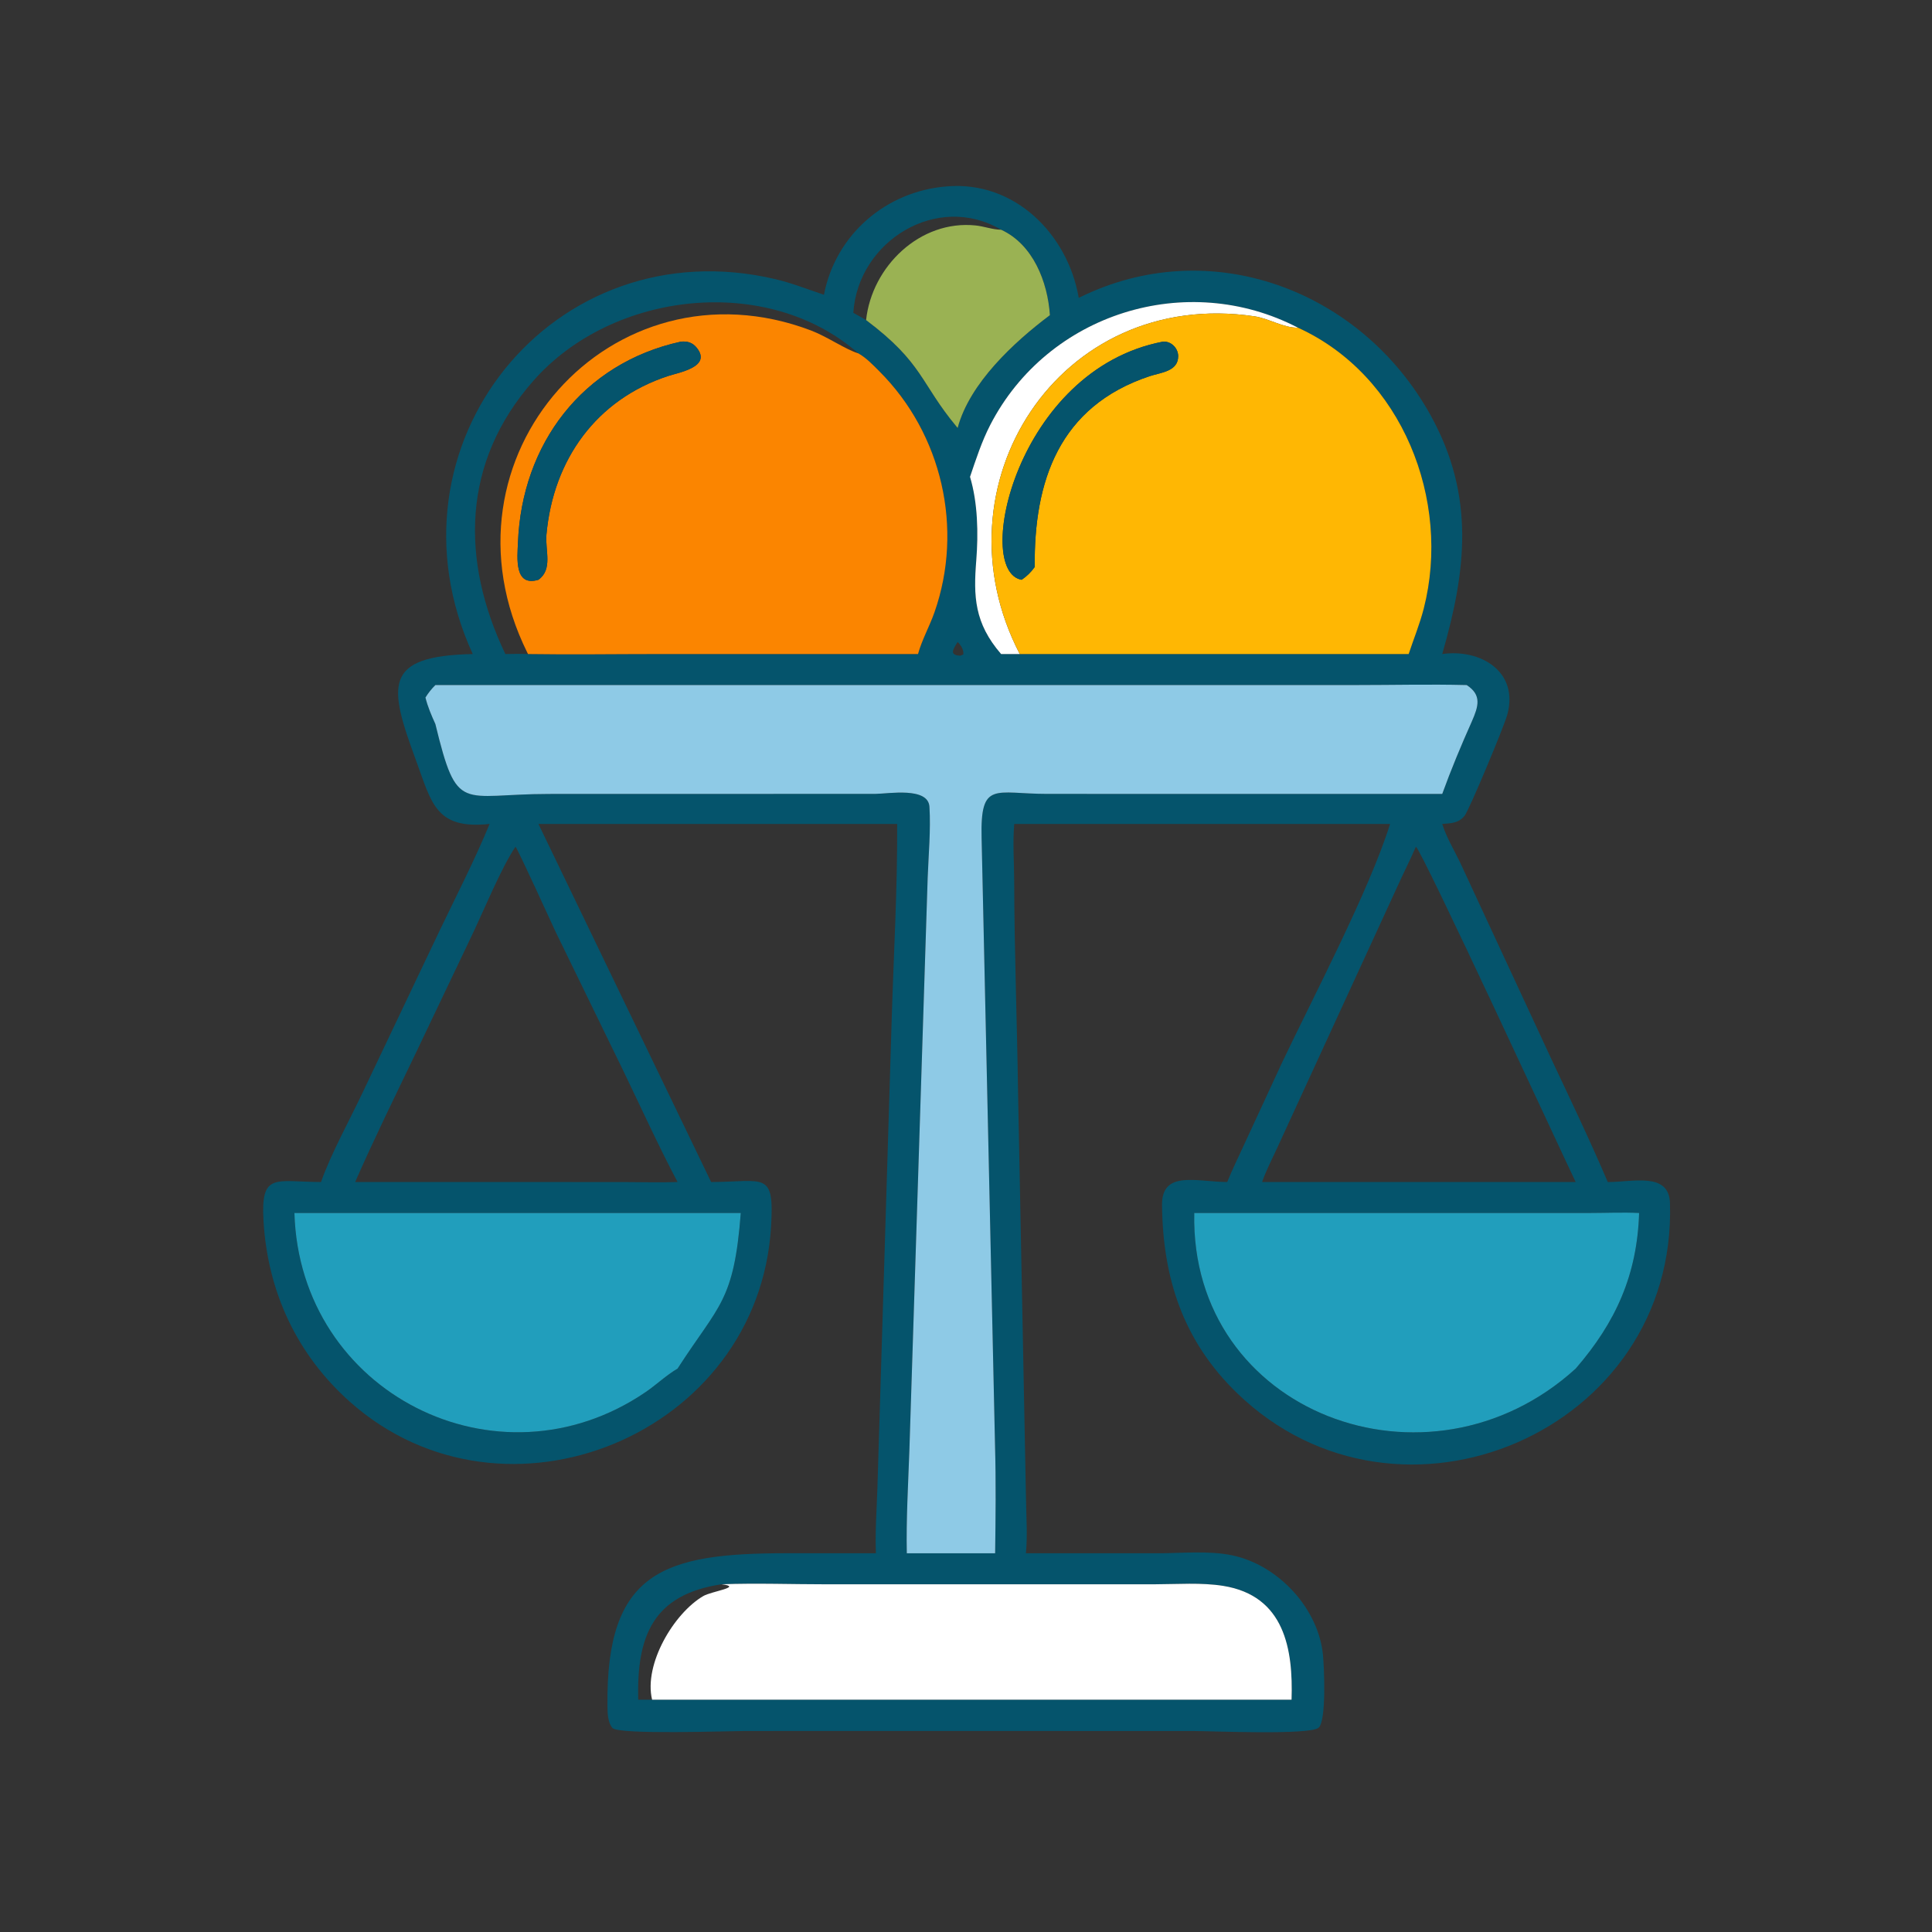
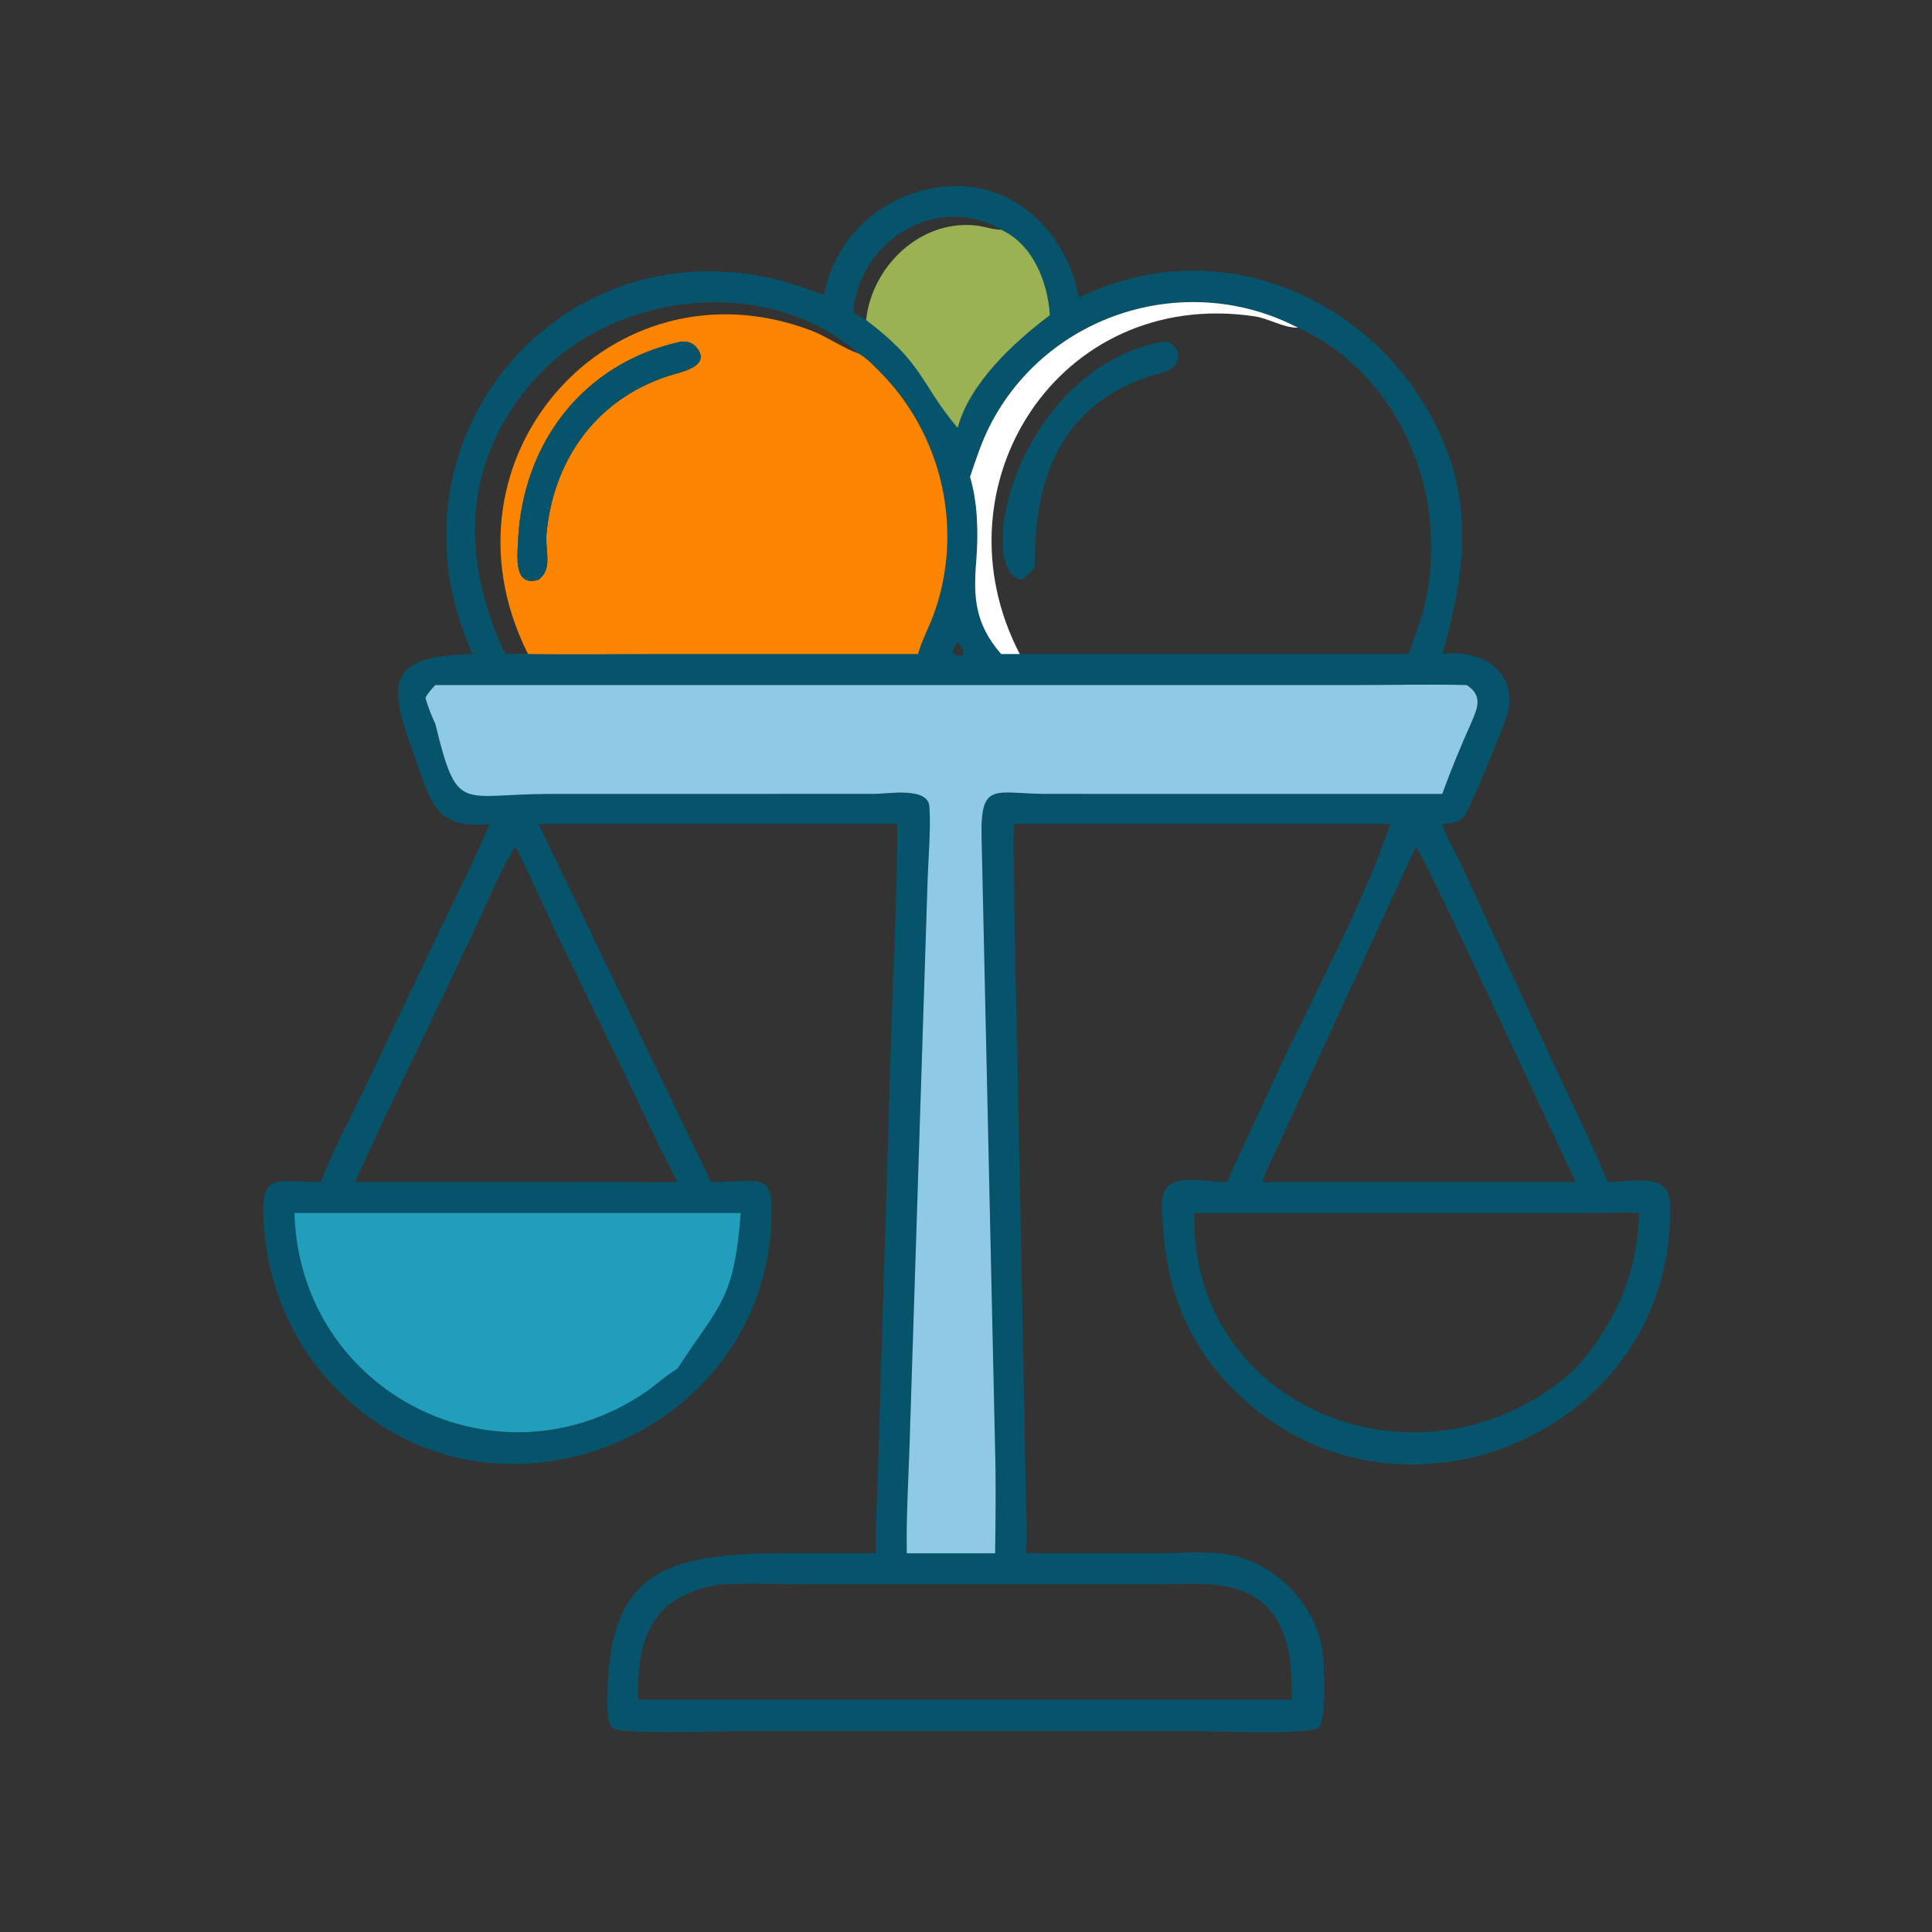
<svg xmlns="http://www.w3.org/2000/svg" width="1024" height="1024">
  <rect width="100%" height="100%" fill="#333333" stroke="none" />
  <path fill="#05546C" transform="scale(2 2)" d="M218.357 78.114C221.426 62.184 234.783 50.649 250.949 49.396C268.866 47.873 282.978 62.035 285.878 78.939C320.597 61.647 360.756 76.827 379.132 110.062C390.995 131.52 388.552 151.3 382.207 173.328C392.248 171.875 402.589 177.925 399.45 189.396C398.589 192.54 389.344 214.705 388.117 216.205C386.517 218.16 384.537 218.183 382.207 218.354C383.334 221.986 385.35 225.217 386.977 228.634L410.827 280.012C416.009 291.063 421.287 302.015 426.075 313.251C432.642 313.279 442.304 310.506 442.56 318.809C444.436 379.396 370.806 410.711 327.859 369.212C313.53 355.367 308.173 338.767 307.95 319.373C307.843 310.019 317.18 313.199 325.225 313.251C326.643 309.754 328.347 306.327 329.91 302.888L339.705 281.714C347.887 264.471 362.843 236.077 368.384 218.354L268.788 218.354C268.349 223.314 268.754 228.352 268.767 233.331C268.814 252.191 269.544 271.064 269.804 289.927L271.902 397.297C271.963 402.148 272.337 406.779 271.875 411.635L306.596 411.64C313.053 411.639 320.257 410.863 326.574 412.189C338.688 414.731 349.349 426.141 350.594 438.516C350.915 441.706 351.576 456.089 349.413 457.884C347.012 459.877 320.71 458.737 316.303 458.737L258.76 458.728L197.374 458.732C193.347 458.732 163.947 459.78 162.313 457.937C161.055 456.518 161.008 453.966 160.985 452.153C160.538 416.38 175.9 411.625 208.427 411.625L232.125 411.635C231.898 405.922 232.335 400.127 232.519 394.412L236.313 270.007C236.838 252.797 237.846 235.58 237.759 218.354L142.688 218.354L188.457 313.251C202.711 313.177 205.211 310.253 204.342 325.008C201.083 380.289 133.717 407.83 92.813 371.566C78.692 359.047 70.923 342.32 69.831 323.533C69.081 310.629 72.84 313.18 85.07 313.251C87.734 305.686 92.608 296.948 96.101 289.534L116.519 246.59C121.019 237.218 125.783 227.972 129.752 218.354C115.409 219.867 114.395 212.803 110.238 201.492C102.936 181.623 101.441 173.836 125.283 173.328C99.978 118.156 146.633 60.1 205.496 73.982C209.898 75.02 214.074 76.694 218.357 78.114ZM265.304 60.883C248.427 50.911 227.375 63.829 226.138 82.904C227.277 83.529 228.408 84.157 229.523 84.823C244.729 96.258 243.844 101.467 253.495 113.061L253.786 113.407C256.961 101.525 268.678 90.706 278.231 83.517C277.651 74.739 273.79 64.767 265.304 60.883ZM343.984 86.85C314.531 71.518 277.683 82.983 262.416 112.627C260.161 117.005 258.647 121.717 257.066 126.367C259.128 133.272 259.289 141.356 258.72 148.508C257.966 157.985 258.171 165.09 265.304 173.328L270.253 173.328L373.313 173.328C374.644 169.285 376.257 165.392 377.314 161.255C384.63 132.639 371.641 99.434 343.984 86.85ZM227.474 93.648C203.478 72.528 162.416 77.027 141.384 100.871C122.278 122.532 122.089 148.577 133.925 173.328C135.922 173.308 137.935 173.236 139.93 173.328C151.432 173.503 162.96 173.328 174.465 173.327L243.287 173.328C244.295 169.614 246.353 165.959 247.642 162.285C255.426 140.096 249.646 114.988 233.038 98.398C231.347 96.709 229.576 94.829 227.474 93.648ZM390.047 191.2C391.779 187.229 392.778 184.209 388.687 181.548C378.935 181.304 369.121 181.546 359.362 181.546L115.379 181.548C114.336 182.588 113.534 183.597 112.749 184.851C113.354 187.298 114.338 189.588 115.379 191.876C121.213 215.85 122.003 210.419 145.44 210.405L231.997 210.385C235.449 210.36 245.988 208.473 246.312 213.809C246.685 219.952 246.072 226.449 245.845 232.603L240.99 384.5C240.671 393.515 240.129 402.619 240.314 411.635L263.722 411.635C263.848 402.162 263.959 392.578 263.693 383.11L260.134 222.062C259.766 206.788 263.598 210.388 277.566 210.39L382.207 210.397C384.545 203.942 387.246 197.467 390.047 191.2ZM191.232 419.847C173.029 422.584 168.727 433.543 169.128 450.443L172.813 450.443L342.278 450.443C342.712 437.115 340.469 422.903 324.179 420.277C318.393 419.345 311.995 419.839 306.138 419.85L219.255 419.858C209.951 419.861 200.524 419.509 191.232 419.847ZM253.786 170.132C252.526 172.149 251.508 173.617 254.482 173.763L255.28 173.447C255.48 172.249 254.616 170.936 253.786 170.132ZM136.611 224.394C132.733 230.102 127.907 242.034 124.645 248.742L110.058 279.349C104.655 290.603 99.129 301.814 94.116 313.251L137.251 313.251L165.399 313.259C170.11 313.261 174.859 313.413 179.565 313.251C174.414 303.516 169.881 293.496 165.093 283.586L147.234 246.917C146.157 244.651 137.304 225.131 136.611 224.394ZM375.222 224.394C373.708 227.886 371.979 231.281 370.41 234.75L338.505 304.133C337.128 307.123 335.554 310.148 334.464 313.251L377.125 313.251L417.575 313.251C414.649 307.257 376.858 225.325 375.222 224.394ZM316.491 321.455C315.333 374.48 378.519 398.242 417.575 362.691C428.217 350.394 433.863 337.848 434.383 321.455C430.058 321.242 425.676 321.447 421.342 321.451L316.491 321.455ZM78.026 321.455C79.4 369.131 131.836 395.648 171.075 368.931C173.963 366.965 176.555 364.448 179.565 362.691L179.778 362.359C190.561 345.689 194.502 344.937 196.316 321.455L78.026 321.455Z" />
  <path fill="#9AB253" transform="scale(2 2)" d="M265.304 60.883C273.79 64.767 277.651 74.739 278.231 83.517C268.678 90.706 256.961 101.525 253.786 113.407L253.495 113.061C243.844 101.467 244.729 96.258 229.523 84.823C231.052 70.612 243.839 58.2 258.586 59.753C260.861 59.993 262.991 60.85 265.304 60.883Z" />
  <path fill="white" transform="scale(2 2)" d="M257.066 126.367C258.647 121.717 260.161 117.005 262.416 112.627C277.683 82.983 314.531 71.518 343.984 86.85C340.044 86.885 336.307 84.398 332.421 83.823C280.511 76.15 247.076 128.793 270.253 173.328L265.304 173.328C258.171 165.09 257.966 157.985 258.72 148.508C259.289 141.356 259.128 133.272 257.066 126.367Z" />
-   <path fill="#FFB703" transform="scale(2 2)" d="M343.984 86.85C371.641 99.434 384.63 132.639 377.314 161.255C376.257 165.392 374.644 169.285 373.313 173.328L270.253 173.328C247.076 128.793 280.511 76.15 332.421 83.823C336.307 84.398 340.044 86.885 343.984 86.85ZM308.114 90.553C269.253 98.061 257.877 151.459 270.753 153.648C272.162 152.682 273.211 151.649 274.215 150.255C273.981 127.567 280.617 107.68 304.697 99.684C307.64 98.707 312.245 98.448 312.233 94.373C312.226 92.217 310.261 90.299 308.114 90.553Z" />
  <path fill="#FB8500" transform="scale(2 2)" d="M139.93 173.328L139.745 172.959C114.069 121.185 162.176 67.624 214.895 87.569C219.175 89.188 224.122 92.641 227.474 93.648C229.576 94.829 231.347 96.709 233.038 98.398C249.646 114.988 255.426 140.096 247.642 162.285C246.353 165.959 244.295 169.614 243.287 173.328L174.465 173.327C162.96 173.328 151.432 173.503 139.93 173.328ZM180.376 90.553C154.306 96.288 138.274 117.765 137.266 143.794C137.115 147.677 136.178 155.618 142.688 153.648C146.574 150.855 144.43 145.873 144.814 141.645C146.621 121.766 158.052 105.904 177.011 99.661C179.908 98.708 188.705 97.235 184.654 92.176C183.501 90.737 182.103 90.358 180.376 90.553Z" />
  <path fill="#05546C" transform="scale(2 2)" d="M142.688 153.648C136.178 155.618 137.115 147.677 137.266 143.794C138.274 117.765 154.306 96.288 180.376 90.553C182.103 90.358 183.501 90.737 184.654 92.176C188.705 97.235 179.908 98.708 177.011 99.661C158.052 105.904 146.621 121.766 144.814 141.645C144.43 145.873 146.574 150.855 142.688 153.648Z" />
  <path fill="#05546C" transform="scale(2 2)" d="M270.753 153.648C257.877 151.459 269.253 98.061 308.114 90.553C310.261 90.299 312.226 92.217 312.233 94.373C312.245 98.448 307.64 98.707 304.697 99.684C280.617 107.68 273.981 127.567 274.215 150.255C273.211 151.649 272.162 152.682 270.753 153.648Z" />
  <path fill="#8ECAE6" transform="scale(2 2)" d="M388.687 181.548C392.778 184.209 391.779 187.229 390.047 191.2C387.246 197.467 384.545 203.942 382.207 210.397L277.566 210.39C263.598 210.388 259.766 206.788 260.134 222.062L263.693 383.11C263.959 392.578 263.848 402.162 263.722 411.635L240.314 411.635C240.129 402.619 240.671 393.515 240.99 384.5L245.845 232.603C246.072 226.449 246.685 219.952 246.312 213.809C245.988 208.473 235.449 210.36 231.997 210.385L145.44 210.405C122.003 210.419 121.213 215.85 115.379 191.876C114.338 189.588 113.354 187.298 112.749 184.851C113.534 183.597 114.336 182.588 115.379 181.548L359.362 181.546C369.121 181.546 378.935 181.304 388.687 181.548Z" />
-   <path fill="#219EBC" transform="scale(2 2)" d="M417.575 362.691C378.519 398.242 315.333 374.48 316.491 321.455L421.342 321.451C425.676 321.447 430.058 321.242 434.383 321.455C433.863 337.848 428.217 350.394 417.575 362.691Z" />
  <path fill="#219EBC" transform="scale(2 2)" d="M179.565 362.691C176.555 364.448 173.963 366.965 171.075 368.931C131.836 395.648 79.4 369.131 78.026 321.455L196.316 321.455C194.502 344.937 190.561 345.689 179.778 362.359L179.565 362.691Z" />
-   <path fill="white" transform="scale(2 2)" d="M191.232 419.847C200.524 419.509 209.951 419.861 219.255 419.858L306.138 419.85C311.995 419.839 318.393 419.345 324.179 420.277C340.469 422.903 342.712 437.115 342.278 450.443L172.813 450.443C170.545 440.992 178.615 427.497 186.394 422.964C188.579 421.69 197.058 420.563 191.232 419.847Z" />
</svg>